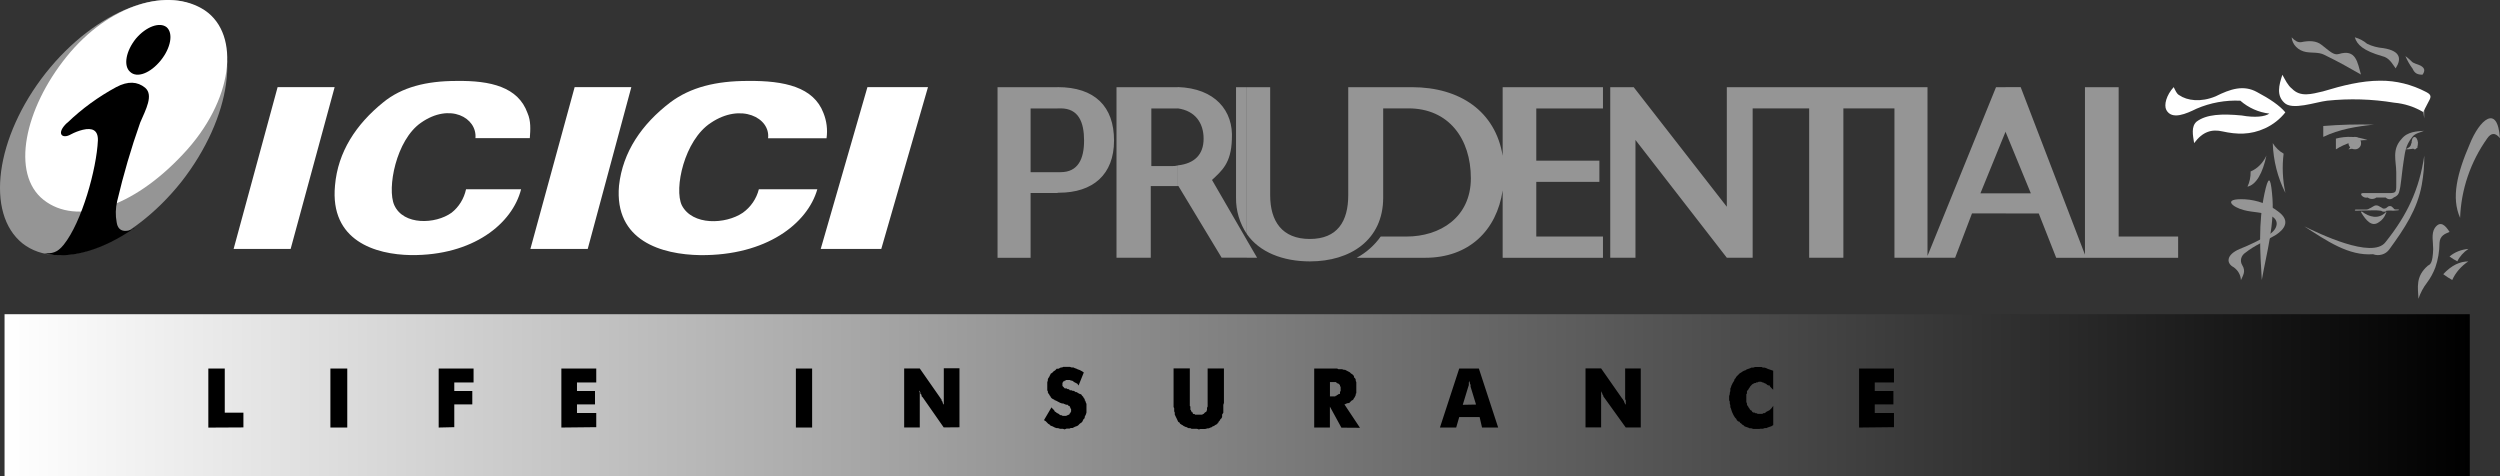
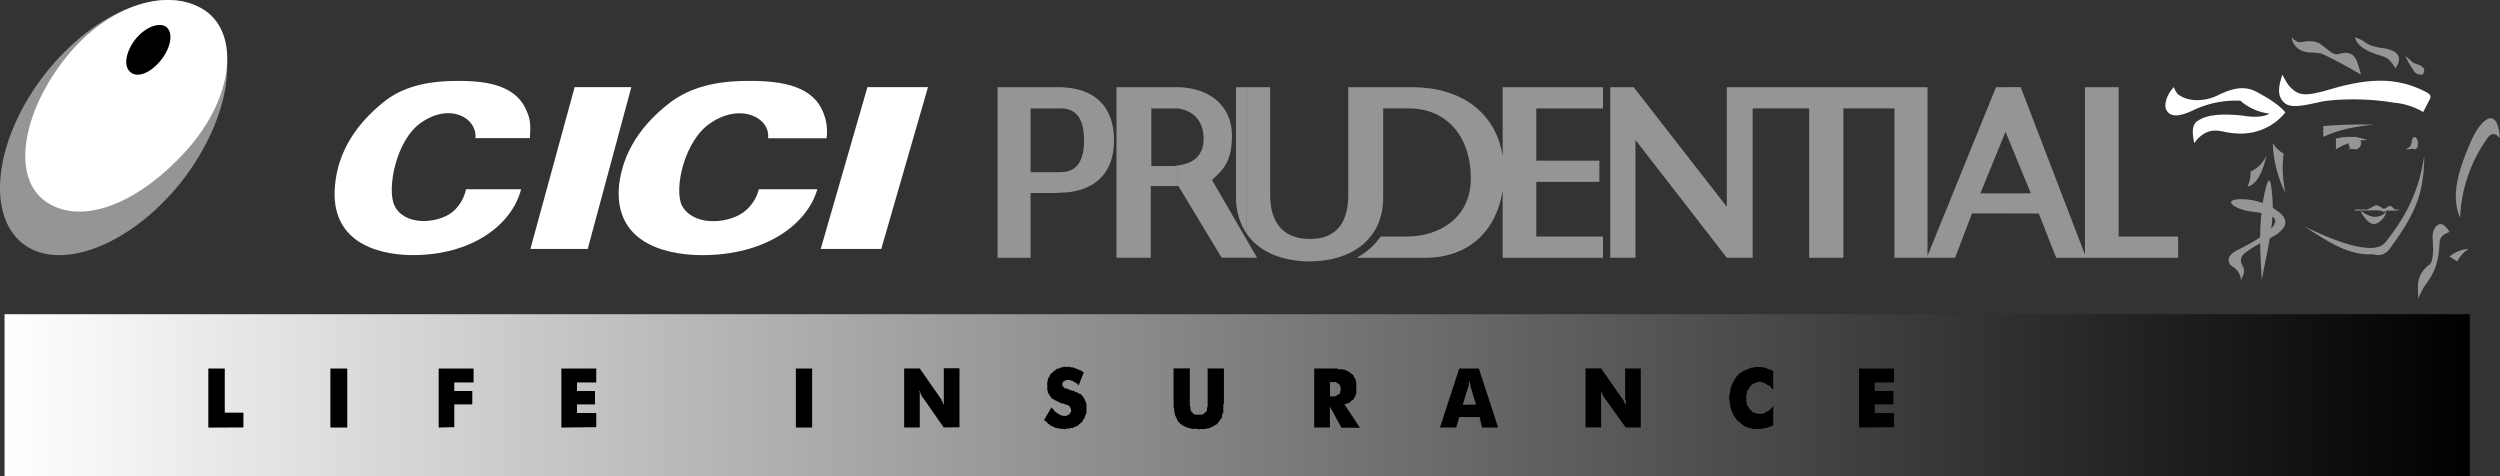
<svg xmlns="http://www.w3.org/2000/svg" width="189" height="36" viewBox="0 0 189 36" fill="none">
  <rect x="0" y="0" width="189" height="36" fill="#333333" stroke="none" />
  <g clip-path="url(#clip0_1782_700)">
    <path d="M186.715 23.754H0.344V36H186.715V23.754Z" fill="url(#paint0_linear_1782_700)" />
-     <path fill-rule="evenodd" clip-rule="evenodd" d="M20.988 6.586H25.299L21.973 18.818H17.662L20.988 6.586Z" fill="white" />
    <path fill-rule="evenodd" clip-rule="evenodd" d="M43.438 6.586H47.729L44.432 18.818H40.098L43.443 6.586H43.438Z" fill="white" />
    <path fill-rule="evenodd" clip-rule="evenodd" d="M65.578 6.586H70.156L66.625 18.818H62.047L65.578 6.586Z" fill="white" />
    <path fill-rule="evenodd" clip-rule="evenodd" d="M40.054 10.448C40.102 9.794 40.145 9.144 39.877 8.541C39.175 6.586 37.115 6.077 34.487 6.12C32.251 6.12 30.368 6.586 28.963 7.745C26.937 9.384 25.541 11.47 25.326 14.028C24.93 18.215 28.394 19.242 31.065 19.285C35.758 19.332 38.735 16.915 39.395 14.306H35.233C35.08 15.017 34.693 15.648 34.138 16.082C32.92 16.958 30.502 17.047 29.809 15.512C29.24 14.259 29.942 10.58 31.825 9.28C34.019 7.74 36.078 8.908 35.944 10.444H40.054V10.448Z" fill="white" />
    <path fill-rule="evenodd" clip-rule="evenodd" d="M62.487 10.447C62.578 9.802 62.496 9.143 62.252 8.54C61.512 6.59 59.323 6.086 56.528 6.119C54.153 6.119 52.212 6.585 50.664 7.748C48.523 9.388 47.08 11.474 46.798 14.032C46.425 18.224 50.057 19.246 52.944 19.288C57.923 19.335 61.044 16.914 61.789 14.31H57.369C57.187 15.026 56.757 15.657 56.155 16.085C54.85 16.971 52.346 17.061 51.548 15.525C50.941 14.272 51.734 10.593 53.737 9.289C56.021 7.748 58.253 8.917 58.066 10.452H62.487V10.447Z" fill="white" />
    <path fill-rule="evenodd" clip-rule="evenodd" d="M15.497 0.915C18.321 3.128 17.514 8.894 13.705 13.755C9.896 18.54 4.52 20.617 1.705 18.404C-1.124 16.138 -0.359 10.373 3.45 5.531C7.249 0.731 12.673 -1.346 15.497 0.915Z" fill="#959595" />
    <path fill-rule="evenodd" clip-rule="evenodd" d="M15.496 0.79C18.196 2.632 17.656 7.616 13.833 11.662C10.01 15.75 5.776 17.05 3.306 15.119C0.787 13.145 1.867 8.204 5.026 4.295C8.252 0.296 12.796 -1.004 15.496 0.79Z" fill="white" />
    <path fill-rule="evenodd" clip-rule="evenodd" d="M10.283 2.909C11.052 2.009 12.065 1.646 12.591 2.052C13.121 2.504 12.916 3.629 12.146 4.576C11.377 5.523 10.364 5.933 9.838 5.433C9.313 4.981 9.513 3.856 10.283 2.909Z" fill="black" />
-     <path fill-rule="evenodd" clip-rule="evenodd" d="M5.083 9.288C6.192 8.219 7.439 7.315 8.787 6.585C9.685 6.109 10.397 6.165 10.971 6.632C11.625 7.192 11.023 8.276 10.598 9.27C9.91 11.215 9.332 13.198 8.858 15.209C8.734 15.732 8.72 16.278 8.82 16.806C8.935 17.583 9.556 17.55 10.144 17.291V17.249C7.793 18.883 5.289 19.651 3.344 19.151C3.922 19.166 4.314 19.128 4.816 18.502C6.192 16.787 7.305 12.76 7.401 10.612C7.42 9.839 6.98 9.642 6.264 9.811C5.953 9.887 5.652 10.004 5.365 10.155C4.687 10.551 4.213 10.084 5.074 9.284" fill="black" />
    <path fill-rule="evenodd" clip-rule="evenodd" d="M178.5 5.642C177.64 5.152 176.87 4.704 175.695 4.134C175.289 3.932 174.787 4.012 174.338 3.932C174.046 3.88 173.778 3.744 173.583 3.541C173.387 3.338 173.267 3.084 173.248 2.82C173.473 3.065 173.702 3.225 173.97 3.188C174.557 3.065 175.102 3.065 175.508 3.39C176.096 3.833 176.412 4.205 176.818 4.083C178.132 3.678 178.223 4.733 178.49 5.642" fill="#959595" />
    <path fill-rule="evenodd" clip-rule="evenodd" d="M181.115 5.175C180.843 4.803 180.628 4.361 180.088 4.243C178.678 3.838 178.191 3.386 178.023 2.82C178.387 2.924 178.702 3.094 178.946 3.305C179.314 3.489 179.739 3.602 180.188 3.64C181.541 3.861 181.541 4.497 181.111 5.166" fill="#959595" />
    <path fill-rule="evenodd" clip-rule="evenodd" d="M181.842 4.234C182.004 4.352 182.152 4.479 182.291 4.616C182.439 4.809 182.788 4.847 182.989 4.96C183.338 5.148 183.338 5.374 183.142 5.647C182.74 5.647 182.544 5.534 182.391 5.191C182.167 4.889 181.985 4.569 181.847 4.234" fill="#959595" />
    <path fill-rule="evenodd" clip-rule="evenodd" d="M179.457 9.422C178.181 9.389 176.905 9.422 175.639 9.526V10.35C176.852 9.766 178.157 9.559 179.457 9.422Z" fill="#959595" />
    <path fill-rule="evenodd" clip-rule="evenodd" d="M189 10.453C188.632 9.982 188.317 10.062 188.04 10.453C186.773 12.233 186.061 14.32 185.985 16.468C185.301 14.951 185.76 13.091 186.716 10.886C187.447 9.068 188.814 7.815 188.995 10.453H189Z" fill="#959595" />
    <path fill-rule="evenodd" clip-rule="evenodd" d="M186.615 18.816C186.07 18.863 185.564 19.066 185.182 19.391C185.368 19.528 185.564 19.65 185.774 19.758C185.951 19.391 186.243 19.066 186.615 18.816Z" fill="#959595" />
-     <path fill-rule="evenodd" clip-rule="evenodd" d="M186.616 19.763C185.98 19.763 185.34 20.046 184.709 20.729C184.924 20.889 185.153 21.035 185.388 21.167C185.641 20.607 186.066 20.117 186.616 19.754" fill="#959595" />
    <path fill-rule="evenodd" clip-rule="evenodd" d="M185.182 17.527C184.905 17.094 184.508 16.609 184.068 17.24C183.791 17.674 183.949 18.291 183.949 18.828C183.911 19.878 183.748 19.981 183.552 20.08C182.601 20.9 182.797 21.72 182.835 22.586C182.984 22.143 183.203 21.734 183.471 21.385C183.734 21.041 183.944 20.655 184.107 20.231C184.317 19.638 184.422 18.997 184.427 18.352C184.465 17.824 184.823 17.678 185.182 17.537V17.527Z" fill="#959595" />
    <path fill-rule="evenodd" clip-rule="evenodd" d="M171.342 11.762C171.074 12.332 170.649 12.756 170.147 12.963C170.157 13.368 170.075 13.768 169.908 14.112C170.582 13.966 171.065 13.062 171.342 11.762Z" fill="#959595" />
    <path fill-rule="evenodd" clip-rule="evenodd" d="M172.642 11.616C172.313 11.433 172.031 11.159 171.82 10.82C171.863 12.144 172.193 13.434 172.776 14.584C172.566 13.614 172.518 12.605 172.642 11.616Z" fill="#959595" />
    <path fill-rule="evenodd" clip-rule="evenodd" d="M170.992 21.168C170.868 19.067 170.71 16.886 171.198 14.616C171.48 13.316 171.642 13.316 171.766 14.616C172.01 16.886 171.36 19.067 170.992 21.168Z" fill="#959595" />
-     <path fill-rule="evenodd" clip-rule="evenodd" d="M169.411 21.156C169.401 20.972 169.349 20.793 169.258 20.633C169.167 20.468 169.033 20.327 168.876 20.209C168.288 19.908 168.288 19.262 169.315 18.825C170.085 18.518 170.825 18.16 171.523 17.741C172.211 17.35 172.355 16.611 171.671 16.323C171.084 16.022 170.3 16.064 169.659 15.89C168.775 15.673 167.944 14.981 169.712 15.066C170.634 15.122 171.514 15.443 172.211 15.975C173.239 16.714 172.651 17.364 172.063 17.755C171.279 18.226 170.458 18.537 169.76 19.098C169.597 19.201 169.483 19.357 169.435 19.531C169.392 19.705 169.416 19.889 169.511 20.044C169.808 20.515 169.564 20.826 169.416 21.175" fill="#959595" />
-     <path fill-rule="evenodd" clip-rule="evenodd" d="M182.797 7.544C183.041 7.93 183.203 8.415 183.275 8.943V7.059C183.122 7.233 182.964 7.398 182.797 7.548" fill="#959595" />
-     <path fill-rule="evenodd" clip-rule="evenodd" d="M183.27 9.888C182.72 9.935 182.013 9.935 181.559 10.505C180.804 11.316 181.157 12.173 181.157 13.03V14.029C181.157 14.547 181.109 14.598 180.608 14.598H178.648C178.295 14.598 178.648 15.027 179.002 14.933C179.093 15.004 179.212 15.041 179.327 15.041C179.442 15.041 179.561 15.004 179.652 14.933H180.359C180.397 14.971 180.445 15.004 180.498 15.027C180.55 15.051 180.608 15.06 180.66 15.06C180.713 15.06 180.775 15.051 180.823 15.027C180.875 15.004 180.923 14.975 180.961 14.933C181.415 14.745 181.363 14.504 181.463 14.123C181.563 13.459 181.616 12.79 181.716 12.173C181.817 11.603 181.817 11.033 182.371 10.355C182.572 10.072 182.973 10.02 183.279 9.879" fill="#959595" />
+     <path fill-rule="evenodd" clip-rule="evenodd" d="M169.411 21.156C169.401 20.972 169.349 20.793 169.258 20.633C169.167 20.468 169.033 20.327 168.876 20.209C168.288 19.908 168.288 19.262 169.315 18.825C172.211 17.35 172.355 16.611 171.671 16.323C171.084 16.022 170.3 16.064 169.659 15.89C168.775 15.673 167.944 14.981 169.712 15.066C170.634 15.122 171.514 15.443 172.211 15.975C173.239 16.714 172.651 17.364 172.063 17.755C171.279 18.226 170.458 18.537 169.76 19.098C169.597 19.201 169.483 19.357 169.435 19.531C169.392 19.705 169.416 19.889 169.511 20.044C169.808 20.515 169.564 20.826 169.416 21.175" fill="#959595" />
    <path fill-rule="evenodd" clip-rule="evenodd" d="M178.014 10.348C178.076 10.348 178.138 10.357 178.195 10.381C178.252 10.404 178.305 10.437 178.353 10.479C178.396 10.522 178.434 10.574 178.458 10.63C178.482 10.687 178.496 10.748 178.496 10.809C178.496 10.875 178.491 10.936 178.468 10.998C178.444 11.059 178.41 11.111 178.362 11.158C178.315 11.205 178.262 11.238 178.2 11.261C178.138 11.285 178.076 11.29 178.009 11.285C177.885 11.285 177.765 11.233 177.679 11.144C177.593 11.054 177.54 10.936 177.545 10.814C177.555 10.696 177.607 10.583 177.693 10.498C177.779 10.414 177.889 10.362 178.014 10.348Z" fill="#959595" />
    <path fill-rule="evenodd" clip-rule="evenodd" d="M182.548 10.355C182.611 10.365 182.668 10.407 182.711 10.487C182.754 10.563 182.787 10.666 182.797 10.779C182.802 10.902 182.783 11.029 182.74 11.123C182.697 11.217 182.639 11.279 182.572 11.293C182.51 11.293 182.453 11.25 182.405 11.175C182.357 11.095 182.329 10.987 182.324 10.869C182.314 10.808 182.319 10.742 182.324 10.681C182.333 10.619 182.348 10.558 182.367 10.511C182.386 10.459 182.415 10.421 182.448 10.393C182.477 10.365 182.51 10.355 182.544 10.355" fill="#959595" />
    <path fill-rule="evenodd" clip-rule="evenodd" d="M176.594 10.479V11.29C177.334 10.823 178.152 10.583 178.978 10.588C178.199 10.31 177.382 10.272 176.594 10.479Z" fill="#959595" />
    <path fill-rule="evenodd" clip-rule="evenodd" d="M177.783 10.82C177.768 10.924 177.74 11.018 177.697 11.098C177.654 11.178 177.601 11.244 177.539 11.291C177.702 11.277 177.864 11.225 178.017 11.136C177.95 11.032 177.845 10.929 177.778 10.82H177.783Z" fill="#959595" />
    <path fill-rule="evenodd" clip-rule="evenodd" d="M182.286 10.82C182.286 11.079 182.095 11.183 181.842 11.287C182.172 11.301 182.501 11.249 182.798 11.131C182.64 11.013 182.468 10.91 182.286 10.82Z" fill="#959595" />
    <path fill-rule="evenodd" clip-rule="evenodd" d="M181.33 15.838H181.106C181.042 15.838 180.994 15.812 180.962 15.758L180.819 15.621C180.819 15.621 180.781 15.598 180.757 15.589C180.733 15.579 180.704 15.579 180.676 15.579C180.647 15.579 180.618 15.579 180.594 15.589C180.571 15.598 180.547 15.607 180.532 15.621L180.389 15.73C180.293 15.786 180.15 15.786 180.102 15.73L179.863 15.593C179.863 15.593 179.806 15.556 179.772 15.546C179.734 15.537 179.696 15.527 179.653 15.527C179.61 15.527 179.572 15.532 179.534 15.546C179.495 15.556 179.467 15.574 179.438 15.593L179.199 15.73C179.103 15.758 179.056 15.843 178.865 15.843H178.086C178.086 15.843 178.052 15.848 178.043 15.857C178.033 15.867 178.023 15.876 178.023 15.885C178.023 15.895 178.028 15.904 178.043 15.914C178.052 15.923 178.066 15.928 178.086 15.928L179.471 15.899C179.634 15.899 179.792 15.904 179.949 15.928C180.045 15.928 180.045 15.956 180.093 15.979C180.136 15.994 180.183 16.003 180.236 16.003C180.289 16.003 180.336 15.994 180.379 15.979C180.427 15.951 180.379 15.928 180.427 15.928C180.599 15.914 180.776 15.914 180.948 15.928L181.283 15.899C181.33 15.899 181.426 15.871 181.33 15.848" fill="#959595" />
    <path fill-rule="evenodd" clip-rule="evenodd" d="M178.516 16.086C178.841 16.6 179.285 17.217 179.849 16.793C180.083 16.652 180.27 16.416 180.375 16.134C180.456 15.992 180.375 16.039 180.375 16.039C179.811 16.605 179.123 16.416 178.559 15.992C178.516 15.992 178.477 15.992 178.516 16.086Z" fill="#959595" />
    <path fill-rule="evenodd" clip-rule="evenodd" d="M183.275 11.762C182.898 14.324 181.985 16.255 180.346 18.304C179.352 19.628 175.242 17.616 174.205 17.113C175.906 18.21 177.555 19.359 179.4 19.218C179.619 19.303 179.858 19.307 180.083 19.241C180.308 19.176 180.499 19.039 180.633 18.851C181.765 17.296 182.754 15.831 183.089 13.957C183.218 13.231 183.285 12.496 183.275 11.762Z" fill="#959595" />
    <path fill-rule="evenodd" clip-rule="evenodd" d="M172.771 8.494C172.351 7.985 171.605 7.476 170.626 6.958C169.608 6.398 168.624 6.723 167.501 7.283C166.382 7.749 165.355 7.613 164.748 7.194C164.562 7.099 164.471 6.864 164.332 6.586C163.773 7.194 163.582 7.938 163.773 8.31C164.194 9.101 165.298 8.588 166.062 8.216C167.104 7.768 168.236 7.561 169.369 7.613C169.985 8.15 170.75 8.494 171.562 8.588C171.233 8.819 170.487 8.913 169.465 8.729C167.974 8.588 166.808 8.635 166.062 9.195C165.642 9.567 165.78 10.213 165.876 10.82C166.53 9.935 167.228 9.751 168.021 9.935C169.097 10.17 170.124 10.213 171.238 9.699C171.84 9.421 172.365 9.012 172.776 8.489" fill="white" />
    <path fill-rule="evenodd" clip-rule="evenodd" d="M172.545 5.648C172.775 6.054 172.956 6.459 173.277 6.708C173.917 7.363 174.739 7.113 175.609 6.911C177.104 6.459 178.533 6.101 179.948 6.101C181.147 6.091 182.337 6.388 183.422 6.958C183.919 7.208 183.742 7.41 183.56 7.763L183.192 8.47C182.514 8.069 181.768 7.829 180.999 7.763C179.322 7.485 177.616 7.438 175.929 7.613C175.059 7.716 173.277 8.366 172.689 7.763C172.096 7.212 172.278 6.454 172.55 5.648" fill="white" />
    <path fill-rule="evenodd" clip-rule="evenodd" d="M79.954 6.591V8.198H77.913V13.016H79.954V14.589H77.913V19.488H75.414V6.591H79.954ZM79.954 14.575V13.016H80.183C81.502 13.016 81.956 12.013 81.956 10.628C81.956 9.243 81.545 8.193 80.183 8.193H79.954V6.587C82.773 6.587 84.221 8.052 84.221 10.623C84.221 13.195 82.635 14.57 80.045 14.57H79.954V14.575ZM87.041 12.555V8.198H89.038V6.591H84.408V19.483H86.998V14.066H89.043V12.508C88.895 12.545 88.742 12.564 88.589 12.555H87.041ZM94.261 6.591V17.693C93.717 16.883 93.43 15.922 93.444 14.938V6.591H94.261ZM89.038 8.193C90.357 8.377 90.993 9.295 90.993 10.487C90.993 11.678 90.309 12.366 89.038 12.503V14.062H89.086L92.355 19.479H94.261V18.15L91.628 13.605C92.355 12.917 93.081 12.352 93.129 10.529C93.263 8.372 91.858 6.672 89.038 6.582V8.188V8.193ZM94.261 17.693C95.217 19.069 96.985 19.761 99.031 19.761C102.075 19.761 104.569 18.155 104.569 14.943V8.193H106.476C109.52 8.193 111.197 10.487 111.197 13.473C111.197 16.459 108.837 17.882 106.337 17.882H104.383C103.905 18.551 103.284 19.102 102.567 19.488H107.742C111.059 19.488 113.147 17.42 113.601 14.396V19.488H121.185V17.882H116.143V13.751H120.913V12.145H116.143V8.198H121.185V6.591H113.601V11.777C113.056 8.428 110.38 6.591 106.744 6.591H101.927V14.759C101.927 16.733 101.109 18.066 99.021 18.066C96.933 18.066 96.025 16.733 96.025 14.759V6.591H94.252V17.693H94.261ZM94.261 19.483V18.155L95.036 19.483H94.261ZM151.626 6.591V9.94L149.719 14.618H151.626V16.134H149.083L147.808 19.483H143.22V8.193H139.359V19.483H136.773V8.193H132.501V19.483H130.547L123.641 10.581V19.483H121.735V6.591H123.508L130.547 15.63V6.591H145.719V19.347L150.899 6.591H151.621H151.626ZM151.626 16.134V14.618H153.532L151.626 9.983V6.587H152.763L157.623 19.252V6.591H160.17V17.882H164.667V19.488H155.449L154.13 16.139H151.631L151.626 16.134Z" fill="#959595" />
    <path fill-rule="evenodd" clip-rule="evenodd" d="M90.628 32.463L90.49 32.416H90.079L89.988 32.369H89.85L89.759 32.322L89.668 32.275H89.625L89.534 32.228L89.443 32.181L89.4 32.134H89.357L89.309 32.087L89.219 32.039L89.171 31.945L89.08 31.898L89.032 31.804L88.989 31.71L88.946 31.62L88.898 31.526L88.856 31.432L88.812 31.342V31.192L88.769 31.098V30.867L88.722 30.772V27.852H89.95V30.688L89.993 30.735V30.97L90.041 31.017V31.064L90.084 31.112V31.159H90.127L90.174 31.206V31.253L90.217 31.3H90.303L90.351 31.347H90.896L90.939 31.3H90.982L91.03 31.253L91.073 31.206L91.116 31.159H91.164L91.207 31.112V31.064L91.25 31.017V30.829L91.297 30.735V27.857H92.53V30.462L92.483 30.603V31.201L92.392 31.342V31.526L92.344 31.62L92.253 31.71L92.205 31.804L92.115 31.898V31.959H92.067L92.024 32.054L91.933 32.101L91.842 32.148L91.799 32.195L91.661 32.242L91.618 32.289L91.479 32.336L91.388 32.383H91.297L91.116 32.43H90.753L90.614 32.473L90.628 32.463ZM80.488 32.463L80.349 32.416H80.134L79.996 32.369H79.886L79.747 32.322L79.656 32.275L79.566 32.228L79.427 32.181L79.336 32.087L79.245 32.039L79.155 31.945L79.064 31.851L78.925 31.762L79.47 30.834V30.787L79.609 30.928L79.699 31.022L79.742 31.112L79.833 31.159L79.876 31.206L79.967 31.253L80.058 31.3L80.101 31.347L80.192 31.394H80.282L80.325 31.441H80.617L80.665 31.394H80.708L80.799 31.347H80.841V31.3L80.885 31.253L80.932 31.206V31.159L80.975 31.112V30.928L80.932 30.881V30.834L80.885 30.787V30.739L80.841 30.692H80.799L80.751 30.645L80.708 30.598H80.569L80.526 30.551H80.478L80.388 30.504H80.297L80.158 30.457L80.067 30.41L79.977 30.363L79.886 30.316L79.795 30.268H79.752L79.709 30.221L79.618 30.174L79.527 30.127L79.484 30.08L79.441 30.033L79.398 29.939L79.35 29.892L79.308 29.802L79.264 29.755L79.217 29.661V29.567L79.174 29.52V28.898L79.217 28.756V28.662L79.264 28.568L79.308 28.521L79.35 28.427L79.398 28.337L79.441 28.243L79.532 28.196L79.58 28.149L79.671 28.055L79.761 28.008L79.852 27.913L79.881 27.876H80.02L80.11 27.829L80.201 27.782H80.292L80.383 27.734H80.88L81.018 27.782H81.157L81.248 27.829L81.386 27.876L81.477 27.923L81.616 27.97L81.707 28.017L81.797 28.064L81.936 28.158L81.539 29.147L81.448 29.011L81.358 28.964L81.267 28.917L81.176 28.869L81.133 28.822L81.042 28.775H80.951L80.904 28.728H80.588L80.545 28.775H80.497L80.454 28.822H80.411L80.364 28.869V28.893L80.321 28.94V29.176L80.364 29.223L80.411 29.27L80.454 29.317L80.497 29.364H80.641L80.689 29.411H80.779L80.827 29.458H80.87V29.505H81.009L81.1 29.552H81.19L81.329 29.647H81.42L81.463 29.694L81.553 29.741L81.644 29.788H81.687L81.73 29.835H81.778V29.882L81.821 29.929L81.912 30.023V30.071L82.003 30.165V30.254L82.05 30.301L82.094 30.443L82.137 30.532V31.187L82.094 31.328L82.05 31.418L82.003 31.512V31.606L81.912 31.696L81.864 31.79L81.821 31.884L81.778 31.931L81.64 32.025L81.592 32.072L81.501 32.167L81.41 32.214L81.272 32.261L81.181 32.308L81.09 32.355H80.951L80.861 32.402H80.631L80.488 32.463ZM133.045 32.412H133.274L133.413 32.364H133.551L133.642 32.317L133.781 32.27L133.919 32.223L134.058 32.134V30.683L133.919 30.871L133.828 30.961L133.781 31.008L133.69 31.055L133.599 31.102L133.508 31.149L133.475 31.192L133.384 31.239H133.293L133.245 31.286H132.882L132.791 31.239H132.701L132.658 31.192H132.567L132.476 31.145L132.428 31.05L132.337 31.003L132.294 30.956L132.247 30.867L132.204 30.82L132.156 30.725L132.113 30.678L132.07 30.589V30.494L132.022 30.4V29.797L132.07 29.75V29.562L132.161 29.472L132.208 29.378L132.251 29.331L132.299 29.237L132.342 29.19L132.385 29.143L132.428 29.096L132.476 29.049L132.567 29.001L132.658 28.954H132.734L132.777 28.907H132.868L132.959 28.86H133.14L133.231 28.907H133.279L133.37 28.954L133.46 29.001H133.503L133.594 29.091L133.685 29.138H133.776L133.824 29.232L133.914 29.326L134.053 29.468V28.026L133.914 27.979L133.776 27.932L133.637 27.885L133.546 27.838L133.408 27.791H133.269L133.178 27.744H132.682L132.543 27.791H132.404L132.314 27.838L132.175 27.885L132.036 27.932L131.989 27.979L131.85 28.026L131.759 28.073L131.621 28.168L131.53 28.215L131.439 28.309L131.348 28.398L131.257 28.493L131.214 28.582L131.124 28.676V28.724L131.081 28.818L130.99 28.959L130.947 29.053L130.899 29.143L130.856 29.284L130.813 29.378V29.562L130.77 29.703V29.797L130.722 29.939V30.264L130.77 30.358V30.499L130.813 30.641V30.782L130.856 30.876L130.899 31.017L130.947 31.159L130.99 31.248L131.033 31.342L131.081 31.432L131.171 31.573L131.262 31.667L131.305 31.762L131.396 31.851L131.535 31.898V31.959L131.625 32.007L131.716 32.101L131.807 32.148L131.898 32.237L132.036 32.284L132.175 32.331L132.266 32.379H132.4L132.538 32.426H133.04L133.045 32.412ZM140.547 32.322V27.862H143.185V28.912H141.732V29.562H143.142V30.575H141.732V31.225H143.185V32.294L140.547 32.322ZM122.909 32.322L121.27 30.042L121.222 29.995V29.948L121.179 29.854L121.136 29.807V29.76L121.088 29.666L121.045 29.571V32.313H119.865V27.852H121.045L122.637 30.132L122.684 30.179L122.727 30.268L122.775 30.316V30.363L122.818 30.457L122.861 30.546L122.909 30.593V30.268L122.861 30.179V27.857H124.042V32.317H122.909V32.322ZM112.042 32.322L111.86 31.531H110.317L110.088 32.322H108.859L110.317 27.862H111.803L113.261 32.322H112.042ZM110.585 30.603L110.995 29.256L111.043 29.114V28.912L111.086 28.818V28.771L111.129 29.006L111.177 29.096V29.237L111.588 30.584L110.585 30.603ZM101.405 32.322L100.54 30.739V32.322H99.354V27.862H101.089L101.18 27.909H101.452L101.591 27.956H101.682L101.772 28.003L101.863 28.05L101.954 28.097L102.045 28.144L102.093 28.191L102.136 28.238L102.226 28.285L102.317 28.38L102.36 28.427V28.521L102.451 28.61L102.494 28.705V28.799L102.537 28.888V29.727L102.494 29.774V29.863L102.451 29.958L102.403 30.052L102.36 30.099L102.317 30.193L102.269 30.24L102.179 30.287L102.131 30.334L102.04 30.424L101.997 30.471H101.906L101.768 30.518L101.677 30.565H101.634L102.814 32.341L101.4 32.331L101.405 32.322ZM100.544 29.953V28.884H100.998L101.041 28.931L101.089 28.978H101.18V29.025H101.218L101.261 29.072L101.304 29.119V29.171L101.352 29.265V29.59H101.304V29.779H101.213L101.166 29.826L101.075 29.873L101.027 29.92H100.984L100.941 29.967H100.53H100.54L100.544 29.953ZM71.351 32.322L69.76 30.042L69.712 29.995L69.669 29.948V29.854L69.626 29.807L69.578 29.76V29.67L69.535 29.576L69.492 29.529V29.576L69.535 29.67V32.317H68.355V27.857H69.535L71.126 30.137V30.174H71.174V30.264L71.217 30.311V30.358H71.265V30.452L71.308 30.542L71.351 30.589V27.843H72.536V32.303L71.351 32.313V32.322ZM60.169 32.322V27.862H61.397V32.322H60.169ZM42.439 32.322V27.862H45.077V28.912H43.62V29.562H44.982V30.575H43.62V31.225H45.077V32.294L42.439 32.322ZM33.164 32.322V27.862H35.802V28.912H34.344V29.562H35.706V30.575H34.344V32.294L33.164 32.322ZM24.978 32.322V27.862H26.254V32.322H24.978ZM15.75 32.322V27.862H16.992V31.196H18.402V32.313L15.75 32.327V32.322Z" fill="black" />
  </g>
  <defs>
    <linearGradient id="paint0_linear_1782_700" x1="0.344" y1="29.877" x2="186.715" y2="29.877" gradientUnits="userSpaceOnUse">
      <stop stop-color="white" />
      <stop offset="1" />
    </linearGradient>
    <clipPath id="clip0_1782_700">
      <rect width="189" height="36" fill="white" />
    </clipPath>
  </defs>
</svg>